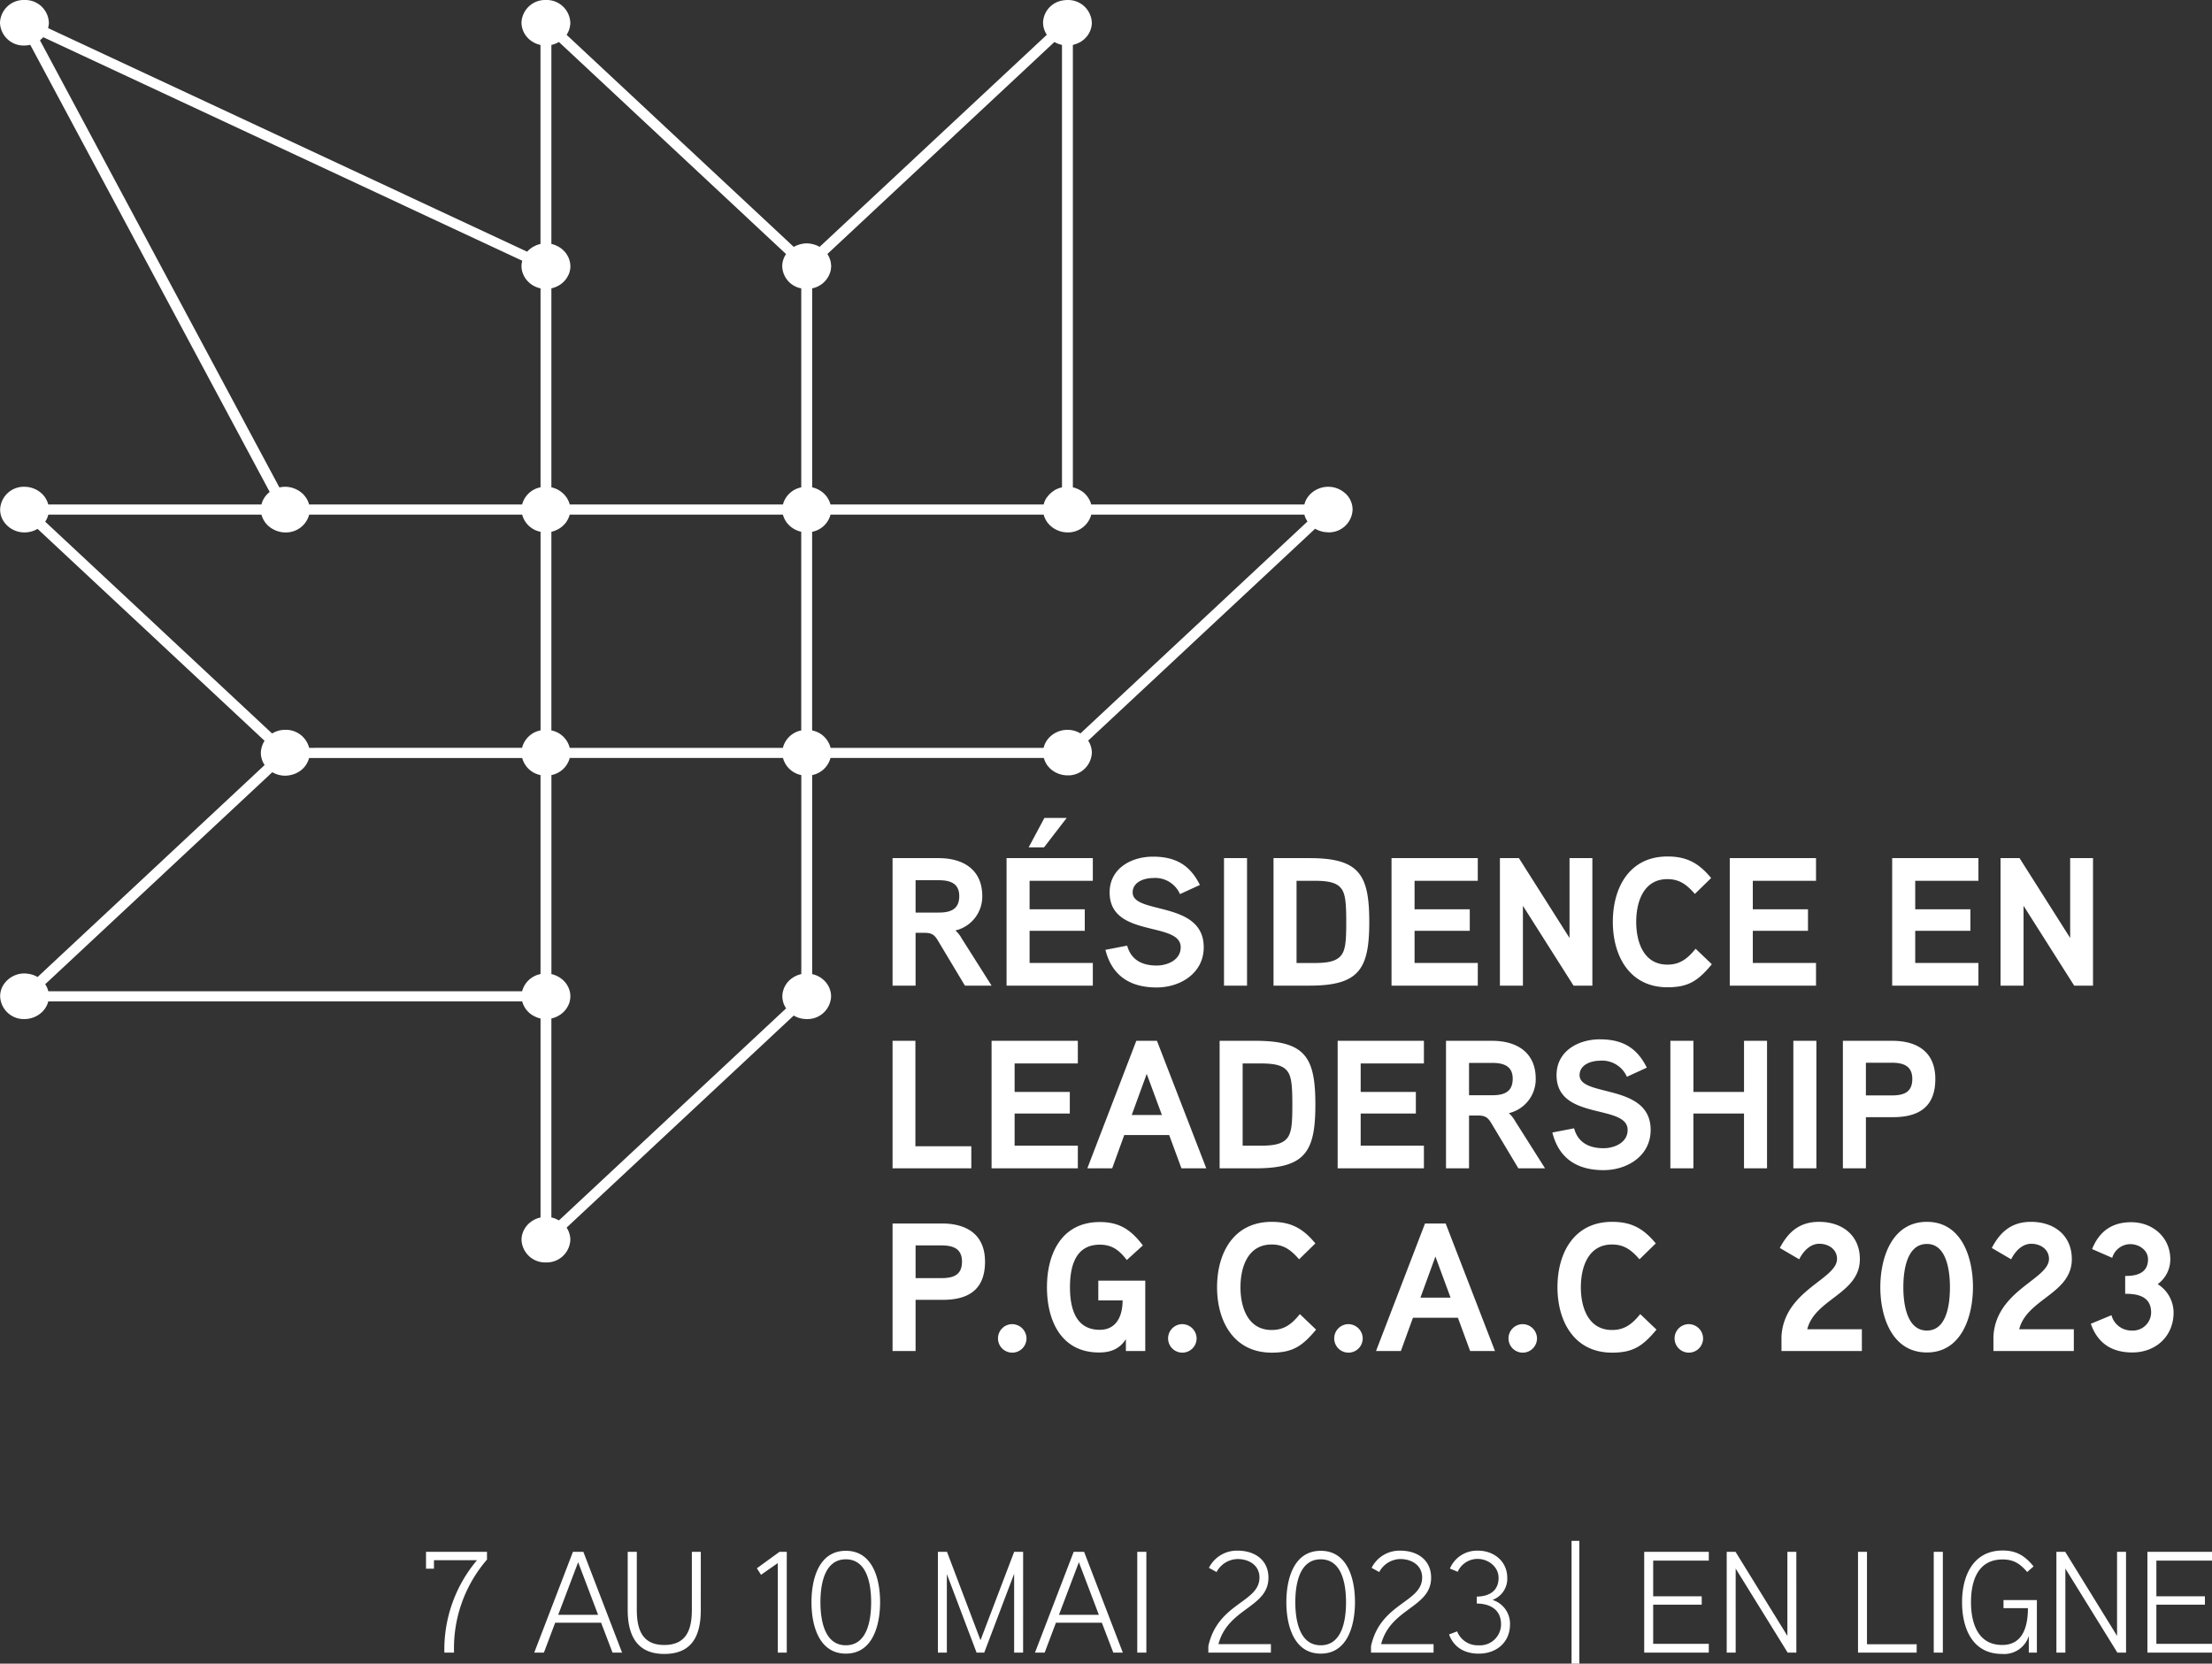
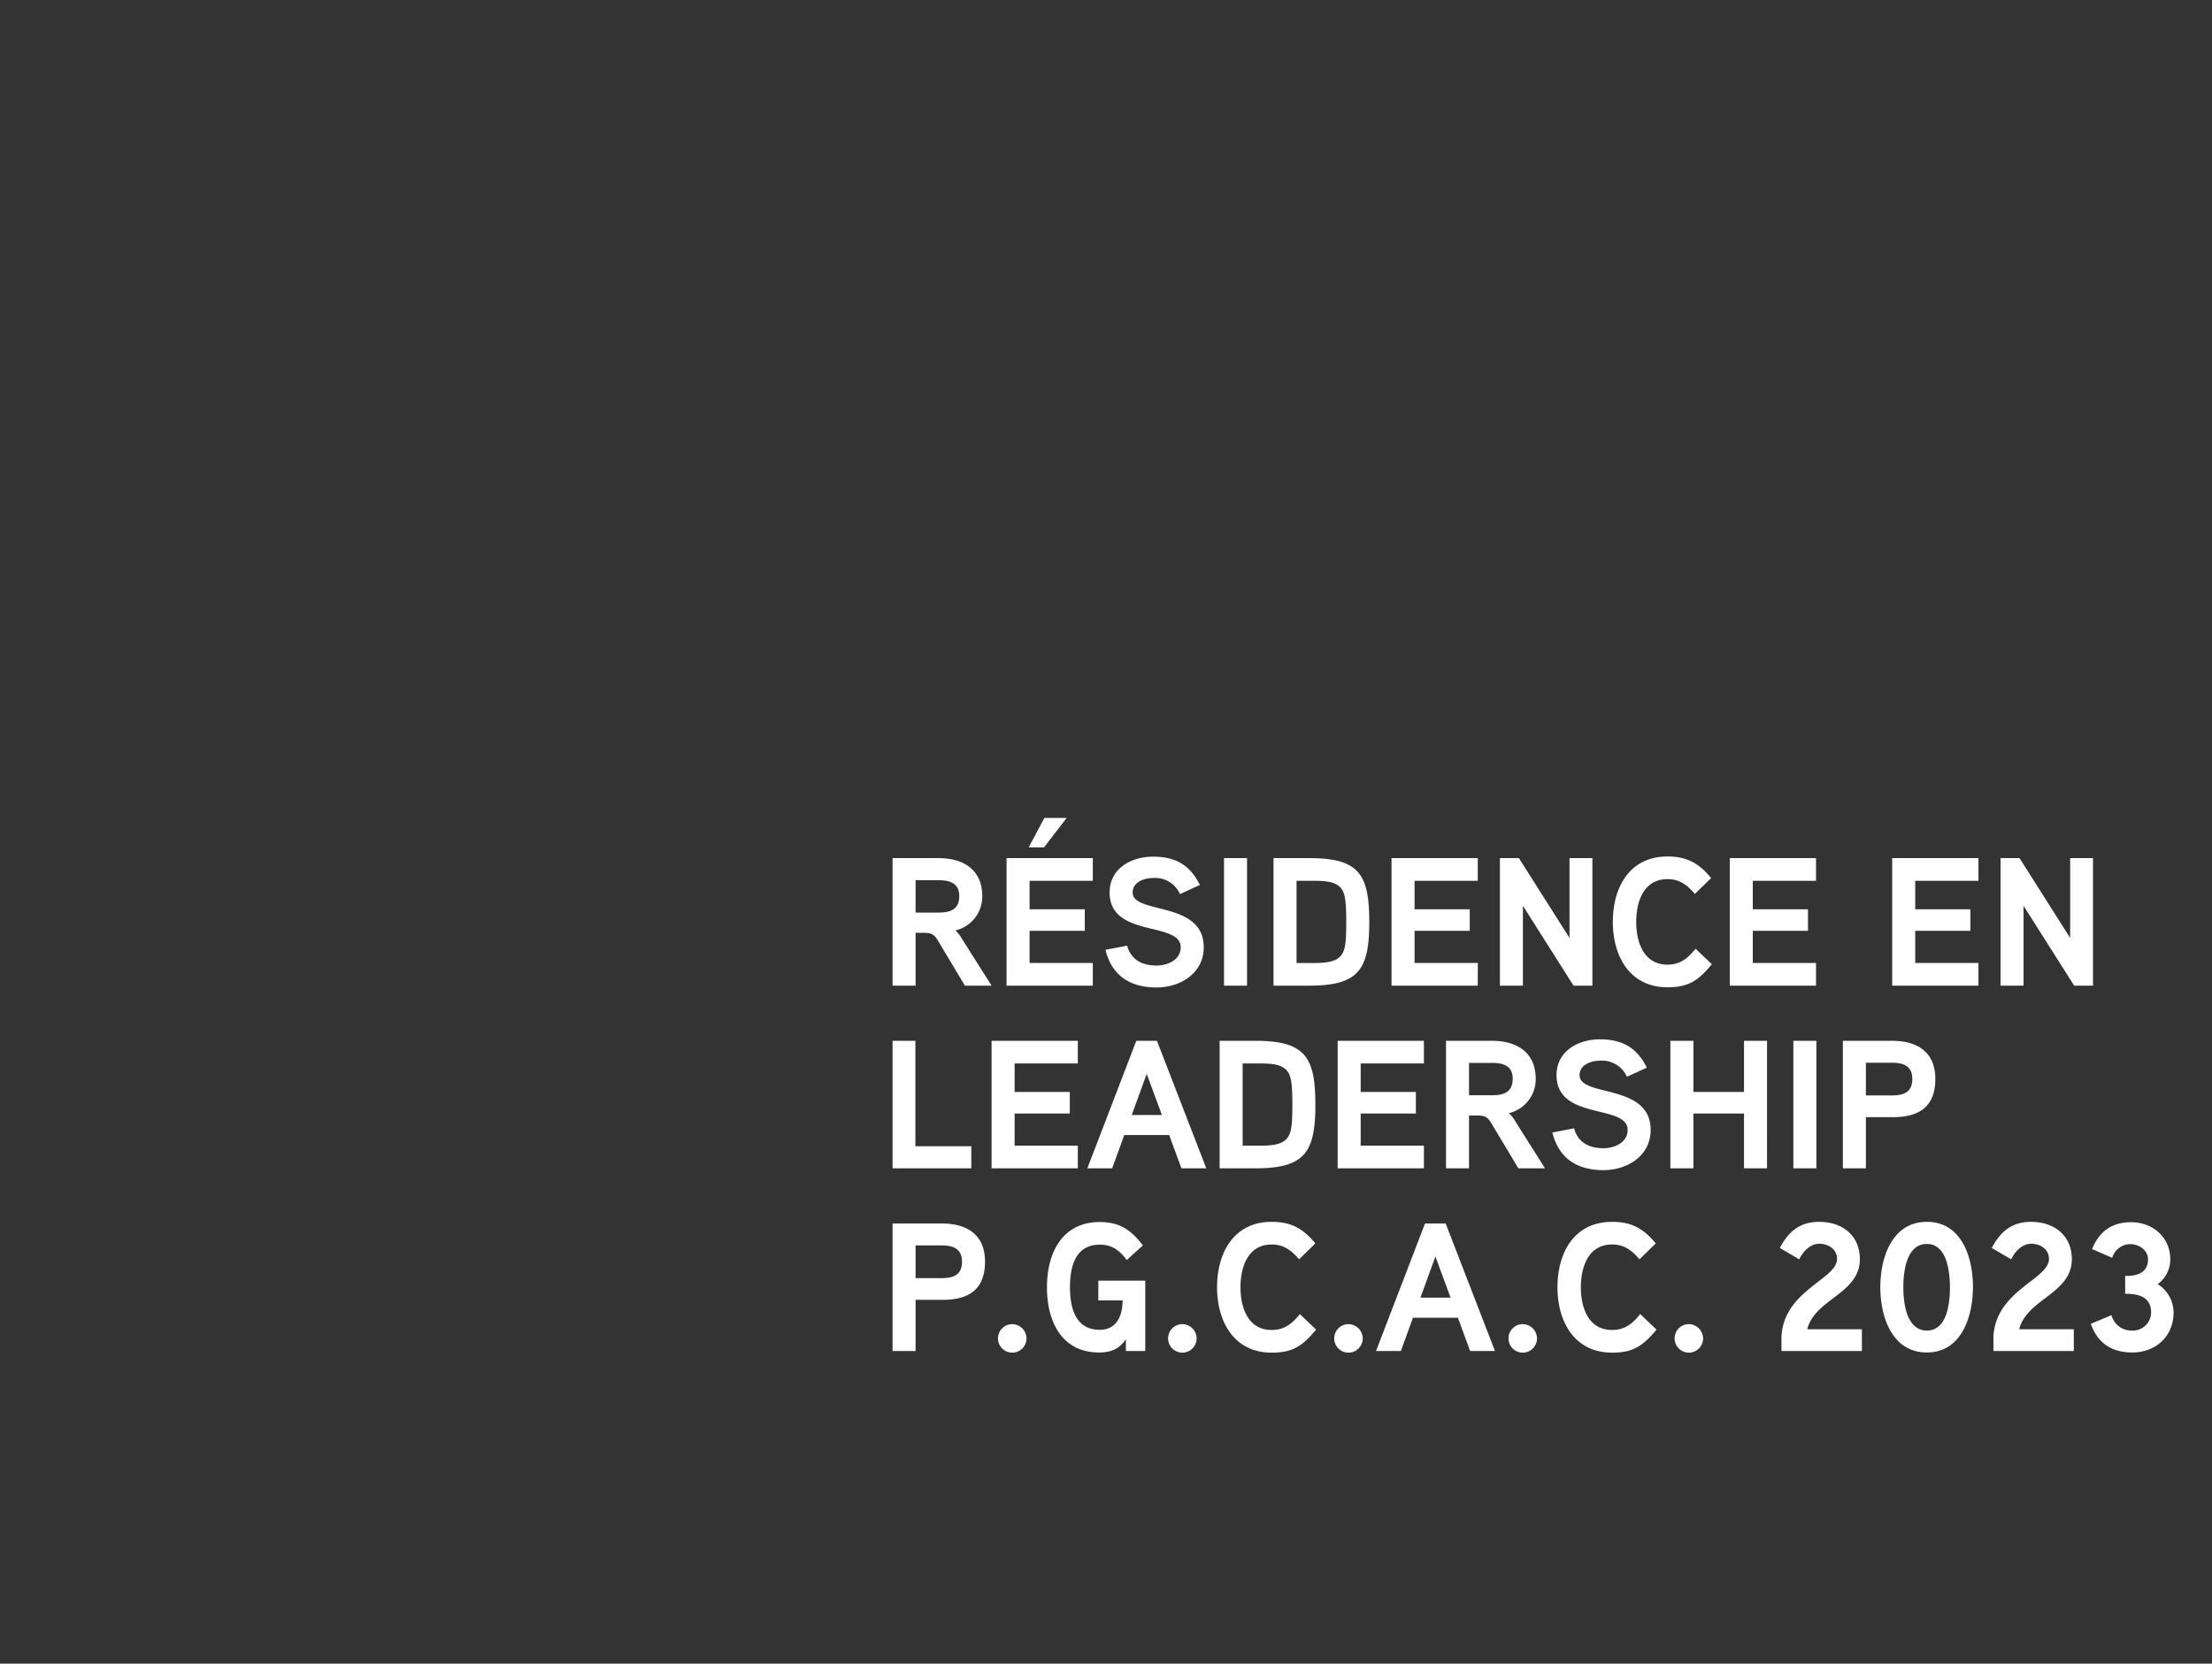
<svg xmlns="http://www.w3.org/2000/svg" width="520.566" height="391.584" viewBox="0 0 520.566 391.584">
  <rect x="0" y="0" width="520.566" height="391.584" fill="#333333" stroke="none" />
  <g id="Group_544" data-name="Group 544" transform="translate(-428 -222)">
-     <path id="Path_6545" data-name="Path 6545" d="M15.606-23.732H1.258v3.978h1.87V-21.76H13.26A32.592,32.592,0,0,0,5.576,0H7.854a31.859,31.859,0,0,1,7.752-21.9Zm22.678,0H35.836L26.724,0H29l2.652-7.038H42.466L45.152,0H47.4ZM32.368-8.908,37.06-21.284,41.752-8.908ZM65.926-23.732H63.818v13.6c0,4.318-1.02,8.33-6.494,8.33-5.44,0-6.46-4.046-6.46-8.33v-13.6H48.722v13.668c0,5.916,2.108,10.37,8.6,10.37,6.528,0,8.6-4.284,8.6-10.37Zm20.23,0h-1.7l-5.338,3.876.986,1.53,3.944-2.754V0h2.108ZM108.12-11.9c0-5.372-1.7-12.07-8.058-12.07-6.392,0-8.092,6.7-8.092,12.1,0,5.338,1.7,12.1,8.092,12.1C106.42.238,108.12-6.528,108.12-11.9Zm-2.108.034c0,3.57-.646,10.132-5.95,10.132S94.078-8.3,94.078-11.866c0-3.6.68-10.1,5.984-10.1C105.332-21.964,106.012-15.47,106.012-11.866ZM141.78-23.732h-2.108L131.75-2.924l-7.888-20.808H121.72V0h2.108V-18.5l7,18.5h1.8l7.038-18.564V0h2.108Zm14.348,0H153.68L144.568,0h2.278L149.5-7.038H160.31L163,0h2.244ZM150.212-8.908,154.9-21.284,159.6-8.908Zm20.57-14.824H168.64V0h2.142ZM200.09-2.006H187.748c2.244-8.534,11.764-8.568,11.764-15.64,0-4.114-3.162-6.358-7.242-6.358a7.341,7.341,0,0,0-6.766,4.046l1.8.986a5.727,5.727,0,0,1,4.964-3.06c2.652,0,5.134,1.462,5.134,4.352,0,5.916-9.792,5.916-12.036,16.15V0H200.09ZM219.878-11.9c0-5.372-1.7-12.07-8.058-12.07-6.392,0-8.092,6.7-8.092,12.1,0,5.338,1.7,12.1,8.092,12.1C218.178.238,219.878-6.528,219.878-11.9Zm-2.108.034c0,3.57-.646,10.132-5.95,10.132s-5.984-6.562-5.984-10.132c0-3.6.68-10.1,5.984-10.1C217.09-21.964,217.77-15.47,217.77-11.866Zm20.6,9.86H226.032c2.244-8.534,11.764-8.568,11.764-15.64,0-4.114-3.162-6.358-7.242-6.358a7.341,7.341,0,0,0-6.766,4.046l1.8.986a5.727,5.727,0,0,1,4.964-3.06c2.652,0,5.134,1.462,5.134,4.352,0,5.916-9.792,5.916-12.036,16.15V0h14.722ZM256.36-6.664a5.869,5.869,0,0,0-4.114-5.746,5.307,5.307,0,0,0,3.468-5.2c0-3.876-3.128-6.392-6.868-6.392a6.9,6.9,0,0,0-6.63,4.216l1.836.748a5.123,5.123,0,0,1,4.692-3.026c2.482,0,4.93,1.836,4.93,4.454,0,3.162-2.312,4.386-5.134,4.42v1.632c3.162.034,5.712,1.428,5.712,4.9a4.952,4.952,0,0,1-5.27,4.93A5.2,5.2,0,0,1,243.916-5l-1.9.714c1.156,3.128,3.74,4.522,7,4.522C253.13.238,256.36-2.38,256.36-6.664Zm16.32-19.652h-1.836v28.9h1.836ZM303.144-2.074h-13.09v-9.214h11.424V-13.26H290.054v-8.4h13.09v-2.074h-15.2V0h15.2Zm20.6-21.658H321.64V-3.944L309.434-23.732H307.36V0h2.108V-19.788L321.708,0h2.04ZM352.07-1.972h-11.7v-21.76h-2.108V0h13.8Zm6.154-21.76h-2.142V0h2.142ZM372.5-12.376v1.9h5.746c0,4.318-1.19,8.67-6.052,8.67-5.916,0-7.344-5.474-7.344-10.064,0-4.726,1.428-10.064,7.446-10.064,2.686,0,4.182,1.088,5.78,2.958l1.5-1.326c-2.006-2.448-3.978-3.74-7.276-3.74-6.936,0-9.554,5.95-9.554,12.172,0,6.154,2.448,12.172,9.384,12.172a6.077,6.077,0,0,0,6.324-4.216V0h1.9V-12.376Zm28.832-11.356h-2.108V-3.944L387.022-23.732h-2.074V0h2.108V-19.788L399.3,0h2.04Zm20.23,21.658h-13.09v-9.214H419.9V-13.26H408.476v-8.4h13.09v-2.074h-15.2V0h15.2Z" transform="translate(527 611)" fill="#fff" />
    <g id="Group_542" data-name="Group 542" transform="translate(-258 -114)">
      <path id="Path_6544" data-name="Path 6544" d="M24.166-21.07c0-6.235-4.472-8.944-10.277-8.944H3.053V0H8.471V-12.427h2.15c1.935,0,2.451.688,3.354,2.236L20.081,0h6.278L19.307-11.137a7.129,7.129,0,0,0-1.462-1.849A8.206,8.206,0,0,0,24.166-21.07Zm-5.418,0c0,3.139-2.107,3.87-4.816,3.87H8.471v-7.611h5.461C16.555-24.811,18.748-24.123,18.748-21.07ZM50.181-5.332H35.3V-12.9H48.289v-5.074H35.3v-6.708H50.181v-5.332h-20.3V0h20.3ZM38.786-39.474l-3.7,6.923H38.7l5.332-6.923ZM76.282-9.03c0-11.051-16.727-7.654-16.727-12.9,0-2.537,2.838-3.4,4.773-3.4a6.357,6.357,0,0,1,6.364,3.784l4.687-2.15c-2.322-4.687-5.719-6.665-11.051-6.665-5.074,0-10.191,2.752-10.191,8.428,0,10.793,16.727,6.708,16.727,12.9,0,3.01-3.139,4.3-5.676,4.3-3.4,0-6.02-1.333-6.923-4.687l-5.117.989C54.653-2.408,58.867.43,65.188.43,70.778.43,76.282-2.924,76.282-9.03ZM86.473-30.014H81.055V0h5.418ZM115.24-15.007c0-11.137-2.365-15.007-14.061-15.007H92.708V0h8.471C112.875,0,115.24-3.913,115.24-15.007Zm-5.418.043c0,4.214-.172,6.106-.9,7.4-.989,1.677-2.924,2.236-6.536,2.236H98.126v-19.35h4.257c3.569,0,5.5.516,6.493,2.15C109.65-21.242,109.822-19.092,109.822-14.964Zm30.96,9.632H125.9V-12.9H138.89v-5.074H125.9v-6.708h14.878v-5.332h-20.3V0h20.3Zm26.961-24.682h-5.375v18.791L150.457-30.014h-4.472V0H151.4V-18.791L163.314,0h4.429ZM192.038-8.686c-1.806,2.236-3.612,3.741-6.622,3.741-5.676,0-7.353-5.418-7.353-10.062s1.677-10.062,7.353-10.062c2.924,0,4.644,1.419,6.45,3.483l3.827-3.741c-2.881-3.483-5.676-5.074-10.277-5.074-8.944,0-12.857,7.31-12.857,15.394,0,8.041,3.956,15.394,12.857,15.394,5.074,0,7.267-1.634,10.449-5.418Zm28.337,3.354H205.5V-12.9h12.986v-5.074H205.5v-6.708h14.878v-5.332h-20.3V0h20.3Zm38.227,0H243.724V-12.9H256.71v-5.074H243.724v-6.708H258.6v-5.332h-20.3V0h20.3Zm26.961-24.682h-5.375v18.791L268.277-30.014H263.8V0h5.418V-18.791L281.134,0h4.429ZM21.586,37.8H8.428V12.986H3.053V43H21.586Zm25.069-.129H31.777V30.1H44.763V25.026H31.777V18.318H46.655V12.986h-20.3V43h20.3ZM65.274,12.986H60.415L48.891,43h5.848l2.838-7.826H68.155L71.036,43h5.848ZM59.34,30.444l3.526-9.675,3.569,9.675Zm43.215-2.451c0-11.137-2.365-15.007-14.061-15.007H80.023V43h8.471C100.19,43,102.555,39.087,102.555,27.993Zm-5.418.043c0,4.214-.172,6.106-.9,7.4-.989,1.677-2.924,2.236-6.536,2.236H85.441V18.318H89.7c3.569,0,5.5.516,6.493,2.15C96.965,21.758,97.137,23.908,97.137,28.036Zm30.96,9.632H113.219V30.1h12.986V25.026H113.219V18.318H128.1V12.986H107.8V43h20.3ZM154.413,21.93c0-6.235-4.472-8.944-10.277-8.944H133.3V43h5.418V30.573h2.15c1.935,0,2.451.688,3.354,2.236L150.328,43h6.278l-7.052-11.137a7.129,7.129,0,0,0-1.462-1.849A8.206,8.206,0,0,0,154.413,21.93Zm-5.418,0c0,3.139-2.107,3.87-4.816,3.87h-5.461V18.189h5.461C146.8,18.189,149,18.877,149,21.93ZM181.46,33.97c0-11.051-16.727-7.654-16.727-12.9,0-2.537,2.838-3.4,4.773-3.4a6.357,6.357,0,0,1,6.364,3.784l4.687-2.15c-2.322-4.687-5.719-6.665-11.051-6.665-5.074,0-10.191,2.752-10.191,8.428,0,10.793,16.727,6.708,16.727,12.9,0,3.01-3.139,4.3-5.676,4.3-3.4,0-6.02-1.333-6.923-4.687l-5.117.989c1.505,6.02,5.719,8.858,12.04,8.858C175.956,43.43,181.46,40.076,181.46,33.97Zm27.391-20.984h-5.418v12.04H191.522V12.986H186.1V43h5.418V30.1h11.911V43h5.418Zm11.61,0h-5.418V43h5.418Zm27.993,8.987c0-6.364-4.257-8.987-10.148-8.987H226.7V43h5.418V30.96h6.364C244.627,30.96,248.454,28.509,248.454,21.973Zm-5.418,0c0,3.268-2.193,3.87-4.9,3.87h-6.02v-7.7h6.02C240.8,18.146,243.036,18.791,243.036,21.973Zm-218.225,43c0-6.364-4.257-8.987-10.148-8.987H3.053V86H8.471V73.96h6.364C20.984,73.96,24.811,71.509,24.811,64.973Zm-5.418,0c0,3.268-2.193,3.87-4.9,3.87H8.471v-7.7h6.02C17.157,61.146,19.393,61.791,19.393,64.973Zm15.179,18.06a3.4,3.4,0,0,0-3.4-3.354,3.354,3.354,0,1,0,3.4,3.354Zm16.9-13.588v4.644H57.19c0,3.569-1.376,6.923-5.375,6.923-5.848,0-7.009-5.375-7.009-10.019,0-4.687,1.161-10.019,7.009-10.019,2.967,0,4.644,1.376,6.364,3.612l3.784-3.44c-2.8-3.655-5.461-5.5-10.148-5.5-8.944,0-12.427,7.4-12.427,15.351,0,7.869,3.354,15.351,12.255,15.351,2.623,0,4.773-.731,6.321-3.139V86h4.558V69.445ZM74.605,83.033a3.4,3.4,0,0,0-3.4-3.354,3.354,3.354,0,1,0,3.4,3.354Zm24.3-5.719c-1.806,2.236-3.612,3.741-6.622,3.741-5.676,0-7.353-5.418-7.353-10.062S86.6,60.931,92.278,60.931c2.924,0,4.644,1.419,6.45,3.483l3.827-3.741C99.674,57.19,96.879,55.6,92.278,55.6c-8.944,0-12.857,7.31-12.857,15.394,0,8.041,3.956,15.394,12.857,15.394,5.074,0,7.267-1.634,10.449-5.418Zm14.792,5.719a3.4,3.4,0,0,0-3.4-3.354,3.354,3.354,0,1,0,3.4,3.354Zm19.522-27.047h-4.859L116.831,86h5.848l2.838-7.826H136.1L138.976,86h5.848ZM127.28,73.444l3.526-9.675,3.569,9.675Zm27.434,9.589a3.4,3.4,0,0,0-3.4-3.354,3.354,3.354,0,1,0,3.4,3.354Zm24.295-5.719c-1.806,2.236-3.612,3.741-6.622,3.741-5.676,0-7.353-5.418-7.353-10.062s1.677-10.062,7.353-10.062c2.924,0,4.644,1.419,6.45,3.483l3.827-3.741c-2.881-3.483-5.676-5.074-10.277-5.074-8.944,0-12.857,7.31-12.857,15.394,0,8.041,3.956,15.394,12.857,15.394,5.074,0,7.267-1.634,10.449-5.418ZM193.8,83.033a3.4,3.4,0,0,0-3.4-3.354,3.354,3.354,0,1,0,3.4,3.354Zm37.367-2.15H218.311c1.806-7.181,12.384-8.342,12.384-16.512,0-5.633-4.214-8.772-9.589-8.772-4.515,0-7.224,2.279-9.245,6.149l4.558,2.666c.9-1.806,2.537-3.655,4.73-3.655,2.107,0,4.171,1.247,4.171,3.569,0,4.816-12.47,7.353-13.072,18.232V86h18.92Zm26.144-9.976c0-6.923-2.666-15.308-10.836-15.308-8.256,0-10.965,8.471-10.965,15.394,0,6.88,2.709,15.351,10.965,15.351C254.646,86.344,257.312,77.83,257.312,70.907Zm-5.418.086c0,3.483-.559,10.191-5.418,10.191-4.9,0-5.547-6.708-5.547-10.191,0-3.526.645-10.191,5.547-10.191C251.249,60.8,251.894,67.51,251.894,70.993Zm29.154,9.89H268.191C270,73.7,280.575,72.541,280.575,64.371c0-5.633-4.214-8.772-9.589-8.772-4.515,0-7.224,2.279-9.245,6.149l4.558,2.666c.9-1.806,2.537-3.655,4.73-3.655,2.107,0,4.171,1.247,4.171,3.569,0,4.816-12.47,7.353-13.072,18.232V86h18.92Zm23.478-3.956a7.957,7.957,0,0,0-3.741-6.665,7.171,7.171,0,0,0,2.967-5.848c0-5.2-4.171-8.729-9.2-8.729-4.515,0-7.525,2.15-9.2,6.321l4.73,2.064a4.476,4.476,0,0,1,4.257-3.225c2.021,0,4.171,1.376,4.171,3.569,0,3.268-2.709,3.956-5.375,3.913v4.214c3.139-.043,6.106.731,6.106,4.386a4.3,4.3,0,0,1-4.6,4.257,4.841,4.841,0,0,1-4.73-3.612l-4.859,2.021c1.591,4.558,4.9,6.751,9.761,6.751C300.312,86.344,304.526,82.56,304.526,76.927Z" transform="translate(893 568)" fill="#fff" />
-       <path id="Path_1" data-name="Path 1" d="M266.275,184.916l-.009,0a5.938,5.938,0,0,0-5.732-.206c-.073.036-.146.071-.216.109a6.209,6.209,0,0,0-.557.342c-.048.035-.094.073-.141.109a5.615,5.615,0,0,0-.927.877c-.035.041-.074.078-.107.12a5.4,5.4,0,0,0-.328.477q-.091.145-.172.3a5.251,5.251,0,0,0-.235.48c-.063.153-.108.311-.155.47-.034.109-.083.212-.108.325H207.469a5.555,5.555,0,0,0-4.344-4.1V137.462a5.558,5.558,0,0,0,4.325-4.047h50.163a5.034,5.034,0,0,0,.3.858c.028.062.061.119.091.179a5.262,5.262,0,0,0,.357.615c.064.1.127.192.2.283a5.331,5.331,0,0,0,.4.449,5.7,5.7,0,0,0,.583.525c.088.068.17.138.262.2a5.723,5.723,0,0,0,.54.329c.06.033.121.062.182.093a5.986,5.986,0,0,0,2.7.656,5.66,5.66,0,0,0,5.592-4.187h50.152a4.863,4.863,0,0,0,.29.85c.071.16.166.3.253.457.061.105.109.217.177.319ZM143.538,299.546a5.854,5.854,0,0,0-.687-.333c-.074-.032-.145-.068-.221-.1a5.878,5.878,0,0,0-.869-.26V252.016a5.919,5.919,0,0,0,1.9-.779l.051-.031a5.607,5.607,0,0,0,1.484-1.379c.033-.045.064-.092.1-.138a5.217,5.217,0,0,0,.423-.728c.023-.048.051-.095.073-.144a4.926,4.926,0,0,0,.288-.828v-.04a4.712,4.712,0,0,0,0-2.345v0a4.931,4.931,0,0,0-.251-.754,5.119,5.119,0,0,0-.247-.493c-.049-.09-.1-.18-.155-.268a5.442,5.442,0,0,0-.35-.5c-.02-.024-.042-.045-.062-.069a5.63,5.63,0,0,0-1.711-1.383l-.068-.034a5.876,5.876,0,0,0-1.467-.537V194.726a5.572,5.572,0,0,0,4.312-4.026h50.185a5.573,5.573,0,0,0,4.311,4.026v46.838a5.913,5.913,0,0,0-1.477.541c-.016.009-.032.017-.049.025a5.626,5.626,0,0,0-1.752,1.425l-.02.021a5.4,5.4,0,0,0-.369.529c-.046.074-.09.15-.132.227a4.973,4.973,0,0,0-.265.528,4.893,4.893,0,0,0-.176.528,4.618,4.618,0,0,0-.071,2.569v.034a5,5,0,0,0,.3.867c.011.024.026.043.037.066a5.222,5.222,0,0,0,.4.712Zm-67.455-105.5a5.986,5.986,0,0,0,3.036.82,6.094,6.094,0,0,0,1.147-.121l.122-.026a5.73,5.73,0,0,0,.832-.241c.08-.029.163-.051.242-.085a5.928,5.928,0,0,0,.705-.352l.01-.009a5.374,5.374,0,0,0,2.562-3.33h50.154a5.575,5.575,0,0,0,4.312,4.026v46.834a5.555,5.555,0,0,0-4.328,4.044H23.372a5.127,5.127,0,0,0-.734-1.653ZM21.408,21.778c.1-.078.184-.177.282-.262.066-.059.13-.119.193-.181.1-.1.219-.184.313-.29L134.913,73.66a4.637,4.637,0,0,0,.159,3.039c.007.02.012.039.02.059a5.074,5.074,0,0,0,.37.752l.045.077a5.376,5.376,0,0,0,.5.683c.013.016.026.03.04.044a5.771,5.771,0,0,0,3.162,1.845v46.823a5.559,5.559,0,0,0-4.332,4.045H84.734a5.185,5.185,0,0,0-1.226-2.233c-.051-.059-.1-.119-.154-.175s-.093-.111-.147-.161c-.079-.074-.176-.131-.26-.2-.14-.118-.285-.232-.438-.338-.1-.07-.208-.137-.316-.2a5.976,5.976,0,0,0-.7-.354c-.061-.026-.119-.054-.181-.077a6.008,6.008,0,0,0-2.2-.426,6.123,6.123,0,0,0-1.356.158ZM196.991,72.089a5.061,5.061,0,0,0-.9,2.852,5.45,5.45,0,0,0,4.475,5.219V127a5.571,5.571,0,0,0-4.311,4.026H146.073a5.013,5.013,0,0,0-.319-.9c-.011-.025-.029-.047-.04-.071a5.3,5.3,0,0,0-.378-.677l-.035-.033a5.734,5.734,0,0,0-3.54-2.349V80.158a5.856,5.856,0,0,0,1.4-.5c.06-.029.119-.058.177-.089a5.828,5.828,0,0,0,.594-.362l.018-.014a5.526,5.526,0,0,0,1.1-1.026s.008-.007.011-.011a5.588,5.588,0,0,0,.391-.559c.031-.051.06-.1.089-.155a4.731,4.731,0,0,0,.445-3.972,4.868,4.868,0,0,0-.157-.47c-.065-.155-.146-.3-.225-.448-.066-.124-.135-.245-.212-.364-.087-.135-.176-.267-.275-.394a5.169,5.169,0,0,0-.352-.4,5.729,5.729,0,0,0-.418-.4,5.855,5.855,0,0,0-.518-.4c-.106-.07-.214-.133-.324-.2a5.644,5.644,0,0,0-.586-.3c-.094-.041-.183-.087-.281-.124a5.95,5.95,0,0,0-.876-.265V22.862a6.11,6.11,0,0,0,.8-.24c.116-.042.225-.092.338-.141a5.77,5.77,0,0,0,.636-.309ZM146.079,188.313a5.548,5.548,0,0,0-4.317-4.1V137.453a5.923,5.923,0,0,0,1.428-.52c.044-.023.09-.043.132-.067a5.8,5.8,0,0,0,.579-.352c.059-.041.113-.088.17-.131a5.612,5.612,0,0,0,.735-.667c.1-.113.208-.223.3-.342s.162-.226.239-.342a5.354,5.354,0,0,0,.3-.522c.044-.088.094-.173.132-.264a5.039,5.039,0,0,0,.29-.831h50.185a4.967,4.967,0,0,0,.275.8c.053.125.118.242.181.361.074.14.153.278.24.411a4.969,4.969,0,0,0,.289.414c.059.073.123.14.185.209a5.513,5.513,0,0,0,.921.845c.02.014.038.03.056.044a5.817,5.817,0,0,0,.627.381l.074.038a5.9,5.9,0,0,0,1.462.536v46.76a5.552,5.552,0,0,0-4.32,4.1Zm-61.321,0a5.658,5.658,0,0,0-5.61-4.246,5.986,5.986,0,0,0-3.113.868l-53.4-49.862a5.113,5.113,0,0,0,.737-1.658H73.531a5.057,5.057,0,0,0,.32.89c.012.026.026.049.039.077a5.207,5.207,0,0,0,.428.735c.045.067.091.135.141.2a5.418,5.418,0,0,0,.533.6c.04.038.071.083.111.121.084.078.186.138.274.212.12.1.239.2.37.285a5.914,5.914,0,0,0,.537.328c.043.023.088.043.131.066a5.988,5.988,0,0,0,2.749.682,5.659,5.659,0,0,0,5.6-4.2h50.118a5.557,5.557,0,0,0,4.329,4.048v46.743a5.557,5.557,0,0,0-4.349,4.107ZM260.145,22.168c.011.006.023.01.033.017a5.9,5.9,0,0,0,1.611.637c.047.011.089.031.136.041V127a5.963,5.963,0,0,0-1.774.69l-.093.087a5.569,5.569,0,0,0-1.62,1.517l-.093.086a5.143,5.143,0,0,0-.732,1.646H207.438a5.217,5.217,0,0,0-.256-.763c-.05-.115-.11-.222-.167-.332a5,5,0,0,0-.3-.521c-.061-.092-.12-.181-.186-.268a5.588,5.588,0,0,0-1.417-1.312l-.1-.064a5.926,5.926,0,0,0-1.878-.767V80.159a5.592,5.592,0,0,0,4.16-3.554c.035-.094.067-.188.1-.284a5.209,5.209,0,0,0,.124-.525c.027-.16.04-.324.053-.489.009-.123.04-.24.04-.365s-.029-.216-.036-.326a5.2,5.2,0,0,0-.061-.561c-.027-.155-.066-.306-.108-.456s-.087-.279-.138-.416c-.059-.155-.111-.309-.184-.456a5.185,5.185,0,0,0-.376-.648ZM328.616,128.44a5.927,5.927,0,0,0-4.06-1.578,6.023,6.023,0,0,0-2.179.418c-.045.018-.089.039-.133.058a5.68,5.68,0,0,0-.8.405c-.061.036-.118.073-.177.111a5.7,5.7,0,0,0-.652.5c-.056.05-.112.1-.166.148a5.477,5.477,0,0,0-.555.628c-.036.047-.076.09-.11.137a5.155,5.155,0,0,0-.817,1.756H268.8a5.064,5.064,0,0,0-.491-1.217c-.059-.108-.118-.214-.184-.319-.089-.137-.179-.271-.279-.4a5.432,5.432,0,0,0-.4-.456c-.076-.077-.146-.159-.226-.232a5.789,5.789,0,0,0-.708-.545c-.064-.041-.128-.079-.194-.118a5.808,5.808,0,0,0-.809-.409c-.023-.01-.045-.022-.07-.031a5.96,5.96,0,0,0-.954-.3V22.862c.169-.036.328-.1.491-.147a5.856,5.856,0,0,0,.865-.339c.157-.077.317-.146.465-.235s.266-.183.4-.278.286-.207.419-.324c.113-.1.216-.206.32-.313a5.666,5.666,0,0,0,.376-.425c.084-.106.162-.213.238-.327a5.07,5.07,0,0,0,.318-.547c.052-.1.1-.2.15-.3a5.09,5.09,0,0,0,.245-.738c.018-.068.043-.133.058-.2a4.985,4.985,0,0,0,.118-1.04,5.564,5.564,0,0,0-5.739-5.358,6.186,6.186,0,0,0-1.159.109,5.466,5.466,0,0,0-4.585,5.25c0,.07.02.134.022.2a5.023,5.023,0,0,0,.075.695c.026.142.061.28.1.417s.093.3.148.445a5.1,5.1,0,0,0,.438.891c.036.059.064.122.1.18L204.885,70.394a5.991,5.991,0,0,0-.737-.362c-.068-.028-.139-.048-.209-.073a5.96,5.96,0,0,0-.818-.237c-.063-.012-.125-.027-.188-.038a5.393,5.393,0,0,0-2.17,0c-.069.012-.136.027-.2.041a5.871,5.871,0,0,0-.78.227c-.084.03-.169.053-.249.087a6.046,6.046,0,0,0-.731.363L145.341,20.483a5.182,5.182,0,0,0,.745-1.749.06.06,0,0,1,0-.016,4.95,4.95,0,0,0,.131-1.075,5.563,5.563,0,0,0-5.739-5.358h-.015a5.558,5.558,0,0,0-5.739,5.359,4.976,4.976,0,0,0,.33,1.72c.013.039.023.078.038.116a5.211,5.211,0,0,0,.344.7c.027.048.054.1.083.143a5.292,5.292,0,0,0,.455.623c.034.04.069.079.1.118a5.511,5.511,0,0,0,.568.556c.029.025.061.046.089.07a5.861,5.861,0,0,0,2.465,1.174V69.713a5.928,5.928,0,0,0-.923.277c-.129.049-.245.118-.369.176a5.813,5.813,0,0,0-.525.266c-.15.089-.286.193-.426.294-.124.09-.247.18-.363.28-.141.121-.271.25-.4.384-.045.047-.1.087-.142.136L23.335,18.907c.014-.057.01-.119.023-.177,0-.016,0-.034.007-.05a4.793,4.793,0,0,0,.138-1.036,5.563,5.563,0,0,0-5.737-5.358l-.021,0h-.007A5.558,5.558,0,0,0,12,17.645,5.558,5.558,0,0,0,17.738,23a6.1,6.1,0,0,0,1.3-.151c.027-.005.057,0,.084-.009L75.475,128.085a5.322,5.322,0,0,0-1.944,2.942H23.358a5.087,5.087,0,0,0-.618-1.436c-.05-.081-.09-.167-.143-.245-.093-.134-.2-.253-.3-.379s-.231-.277-.36-.406c-.09-.087-.185-.169-.282-.252a5.618,5.618,0,0,0-.55-.425c-.075-.049-.15-.1-.228-.144a5.709,5.709,0,0,0-.793-.4c-.035-.013-.067-.03-.1-.043a6,6,0,0,0-2.214-.434,5.565,5.565,0,0,0-5.74,5.359,5.076,5.076,0,0,0,.987,3,5.846,5.846,0,0,0,4.769,2.383,5.987,5.987,0,0,0,3.053-.836l53.425,49.886a5.072,5.072,0,0,0-.5.992,5.3,5.3,0,0,0-.2.6c-.013.057-.027.111-.04.168a4.932,4.932,0,0,0-.134,1.088,5.068,5.068,0,0,0,.89,2.853l-53.436,49.9a5.931,5.931,0,0,0-2.229-.761l-.078-.007a6.138,6.138,0,0,0-.747-.07,5.849,5.849,0,0,0-4.763,2.37,5.091,5.091,0,0,0-.993,3.007,5.565,5.565,0,0,0,5.74,5.358,6.027,6.027,0,0,0,2.178-.418c.068-.026.133-.058.2-.087a5.983,5.983,0,0,0,.69-.349c.1-.062.2-.126.3-.193a5.573,5.573,0,0,0,.473-.365c.118-.1.235-.2.343-.3s.2-.221.295-.335a5.3,5.3,0,0,0,.358-.445c.028-.04.048-.085.073-.126a5.1,5.1,0,0,0,.679-1.542h111.53a5.1,5.1,0,0,0,.477,1.195c.065.12.132.239.207.356s.171.26.268.383a5.347,5.347,0,0,0,.406.461c.085.087.165.175.257.255a5.561,5.561,0,0,0,.666.514c.073.048.149.092.225.137a5.62,5.62,0,0,0,.754.381c.041.018.08.038.122.055a5.993,5.993,0,0,0,.933.29v46.84a5.822,5.822,0,0,0-2.448,1.162c-.037.029-.075.056-.111.086a5.625,5.625,0,0,0-.554.541c-.04.045-.08.089-.119.135a5.349,5.349,0,0,0-.445.611c-.032.052-.062.1-.092.158a5.065,5.065,0,0,0-.338.684c-.018.043-.027.089-.044.132a5.005,5.005,0,0,0-.325,1.71,5.558,5.558,0,0,0,5.739,5.358h.015a5.564,5.564,0,0,0,5.739-5.359A4.9,4.9,0,0,0,146.09,303l0-.007a5.179,5.179,0,0,0-.746-1.754l53.451-49.913a5.985,5.985,0,0,0,3.054.83,5.564,5.564,0,0,0,5.739-5.358c0-.005,0-.009,0-.014v0c0-.022-.007-.043-.007-.066a5.054,5.054,0,0,0-.1-.918c-.032-.161-.086-.311-.132-.466s-.09-.3-.149-.446a5,5,0,0,0-.264-.536c-.053-.1-.1-.191-.164-.282a5.329,5.329,0,0,0-.4-.554c-.044-.053-.091-.1-.137-.155a5.643,5.643,0,0,0-.565-.552c-.008-.008-.016-.012-.025-.02a5.839,5.839,0,0,0-2.513-1.22V194.726a5.575,5.575,0,0,0,4.312-4.026h50.2c.025.1.07.184.1.279a5.132,5.132,0,0,0,.486,1.063c.06.1.108.2.174.3.094.134.2.253.311.378s.216.262.338.383c.1.1.218.2.331.291a5.63,5.63,0,0,0,.466.358c.108.073.217.141.331.208a5.789,5.789,0,0,0,.616.312c.1.042.19.086.289.123a5.826,5.826,0,0,0,.854.247c.05.01.1.027.146.036a6.08,6.08,0,0,0,1.13.115,5.565,5.565,0,0,0,5.739-5.359,4.949,4.949,0,0,0-.111-.987c-.015-.077-.035-.154-.054-.231a5.1,5.1,0,0,0-.23-.691c-.034-.083-.061-.169-.1-.25a5.34,5.34,0,0,0-.375-.662l53.41-49.874a5.924,5.924,0,0,0,1.228.54c.127.041.255.079.386.112.177.043.352.083.534.11.165.026.337.036.508.048.143.009.28.039.425.039a5.558,5.558,0,0,0,5.738-5.358,5.169,5.169,0,0,0-1.684-3.792" transform="translate(674 323.715)" fill="#fff" />
    </g>
  </g>
</svg>